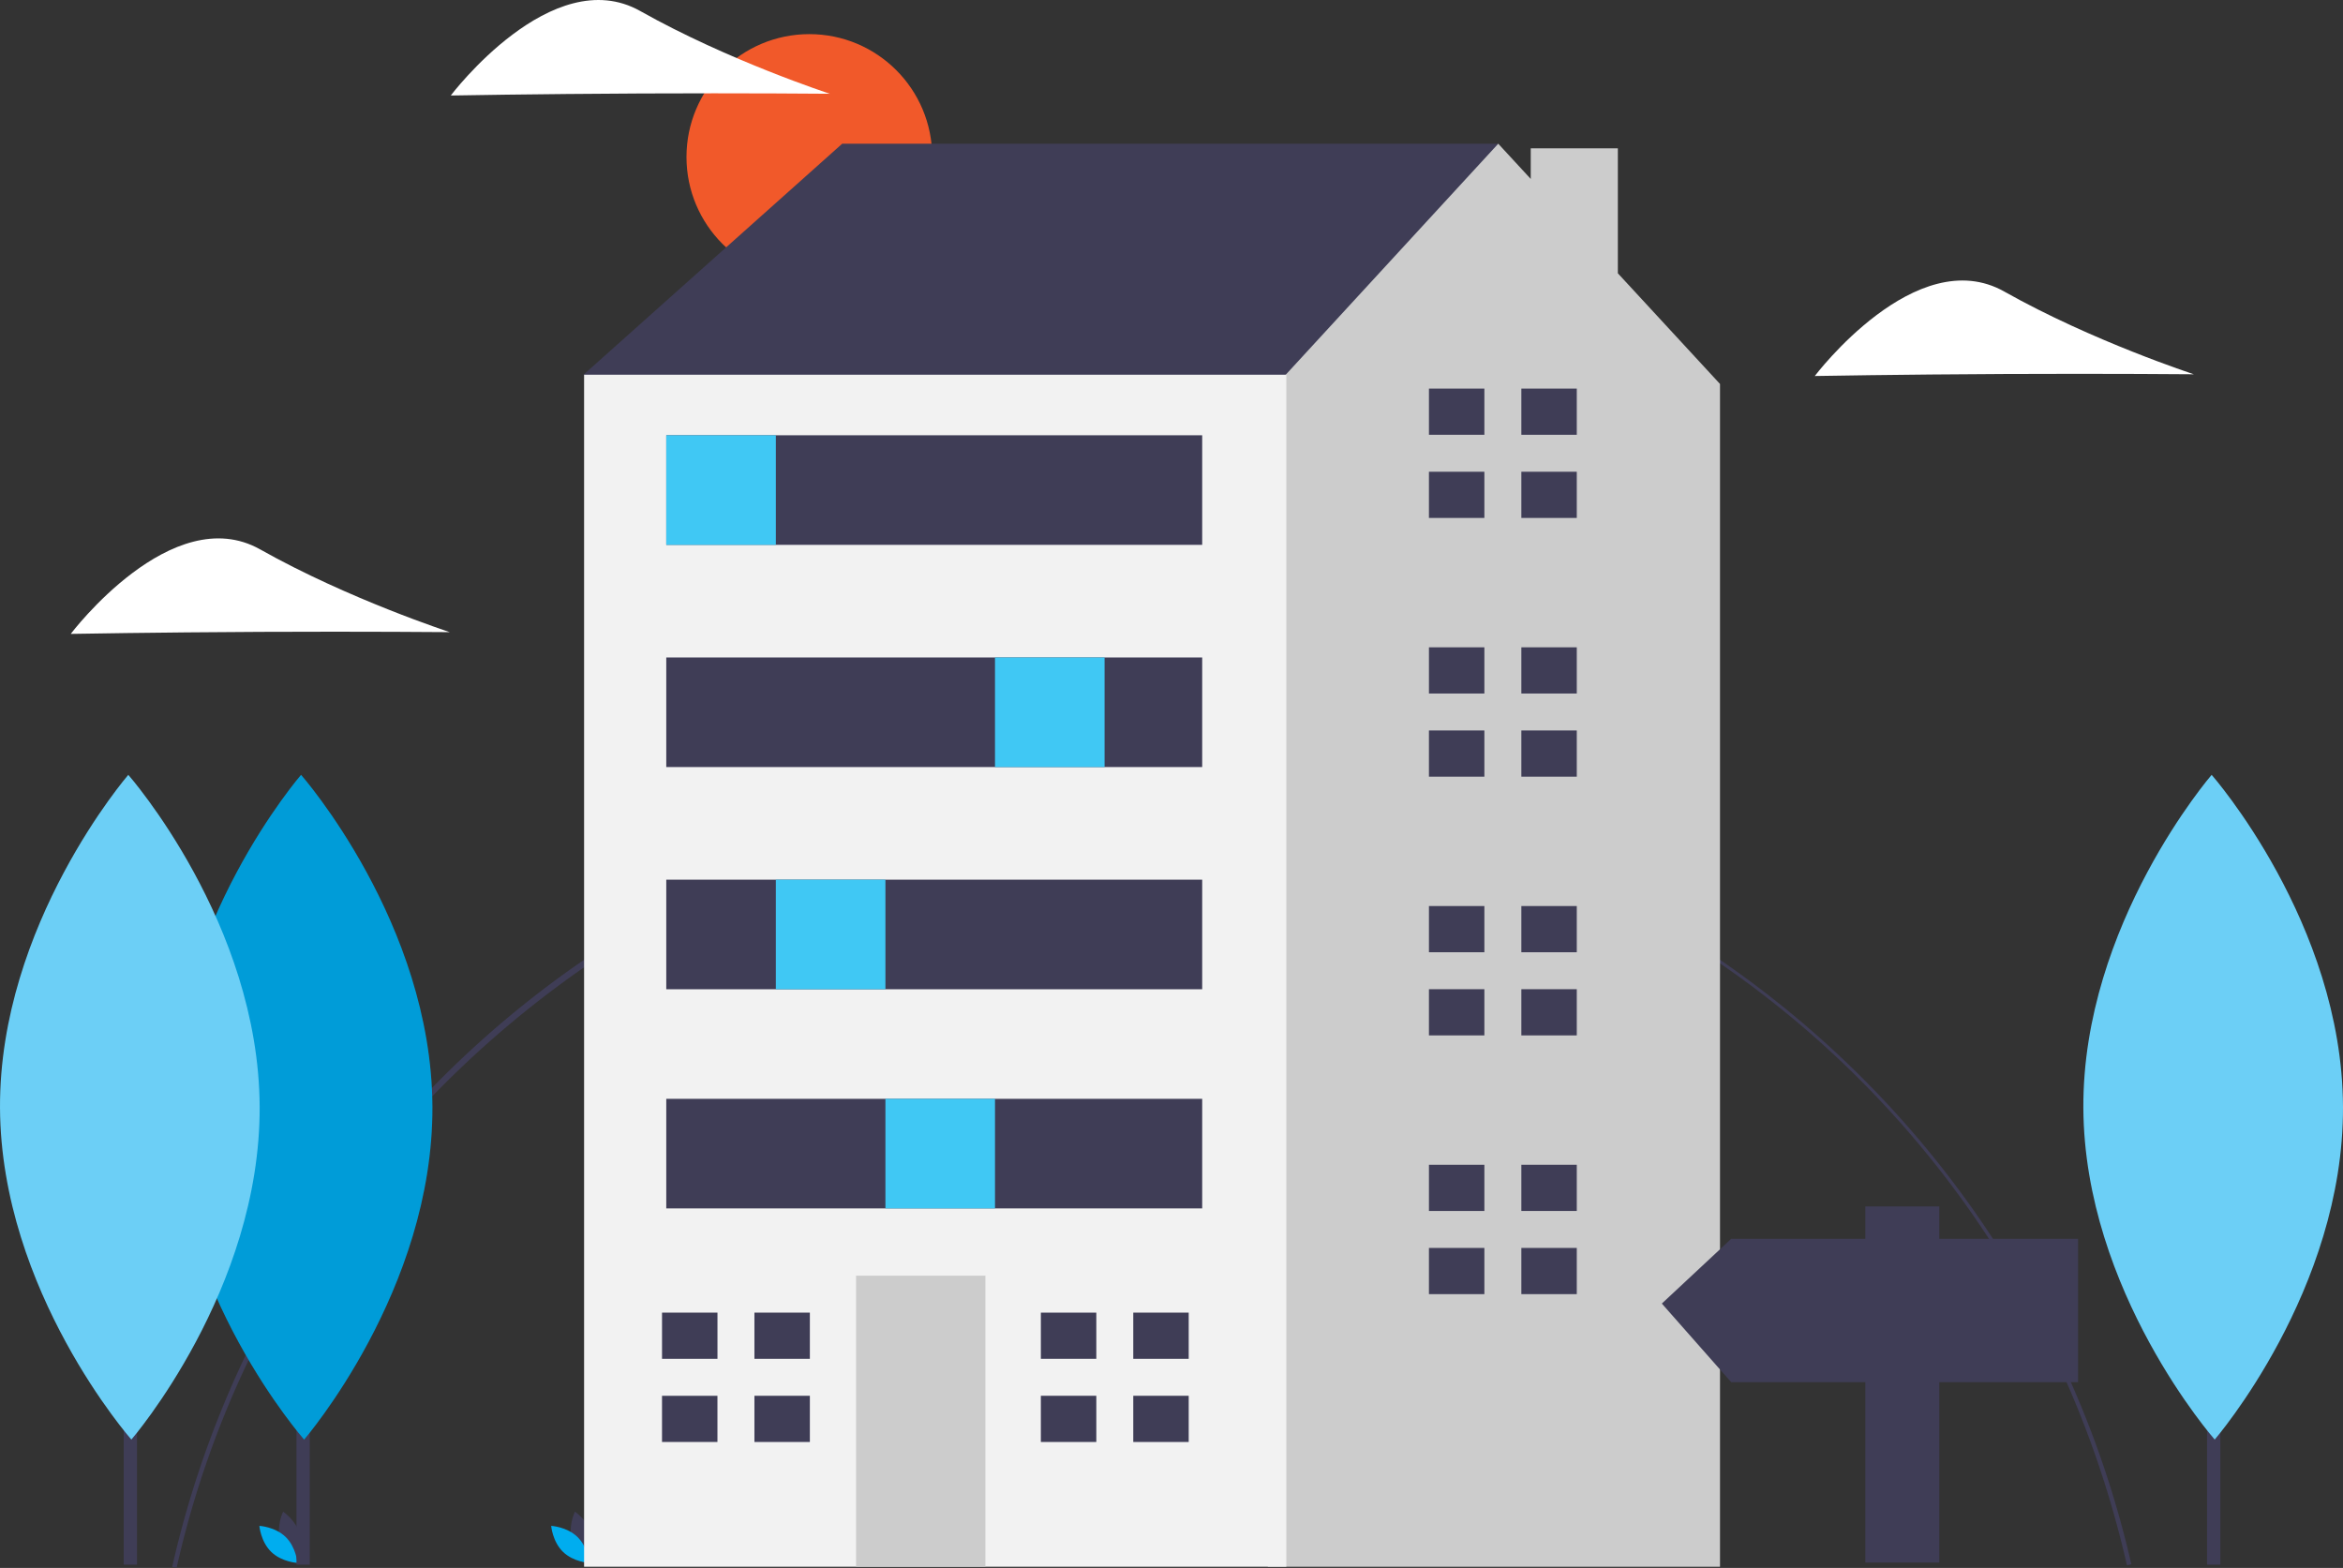
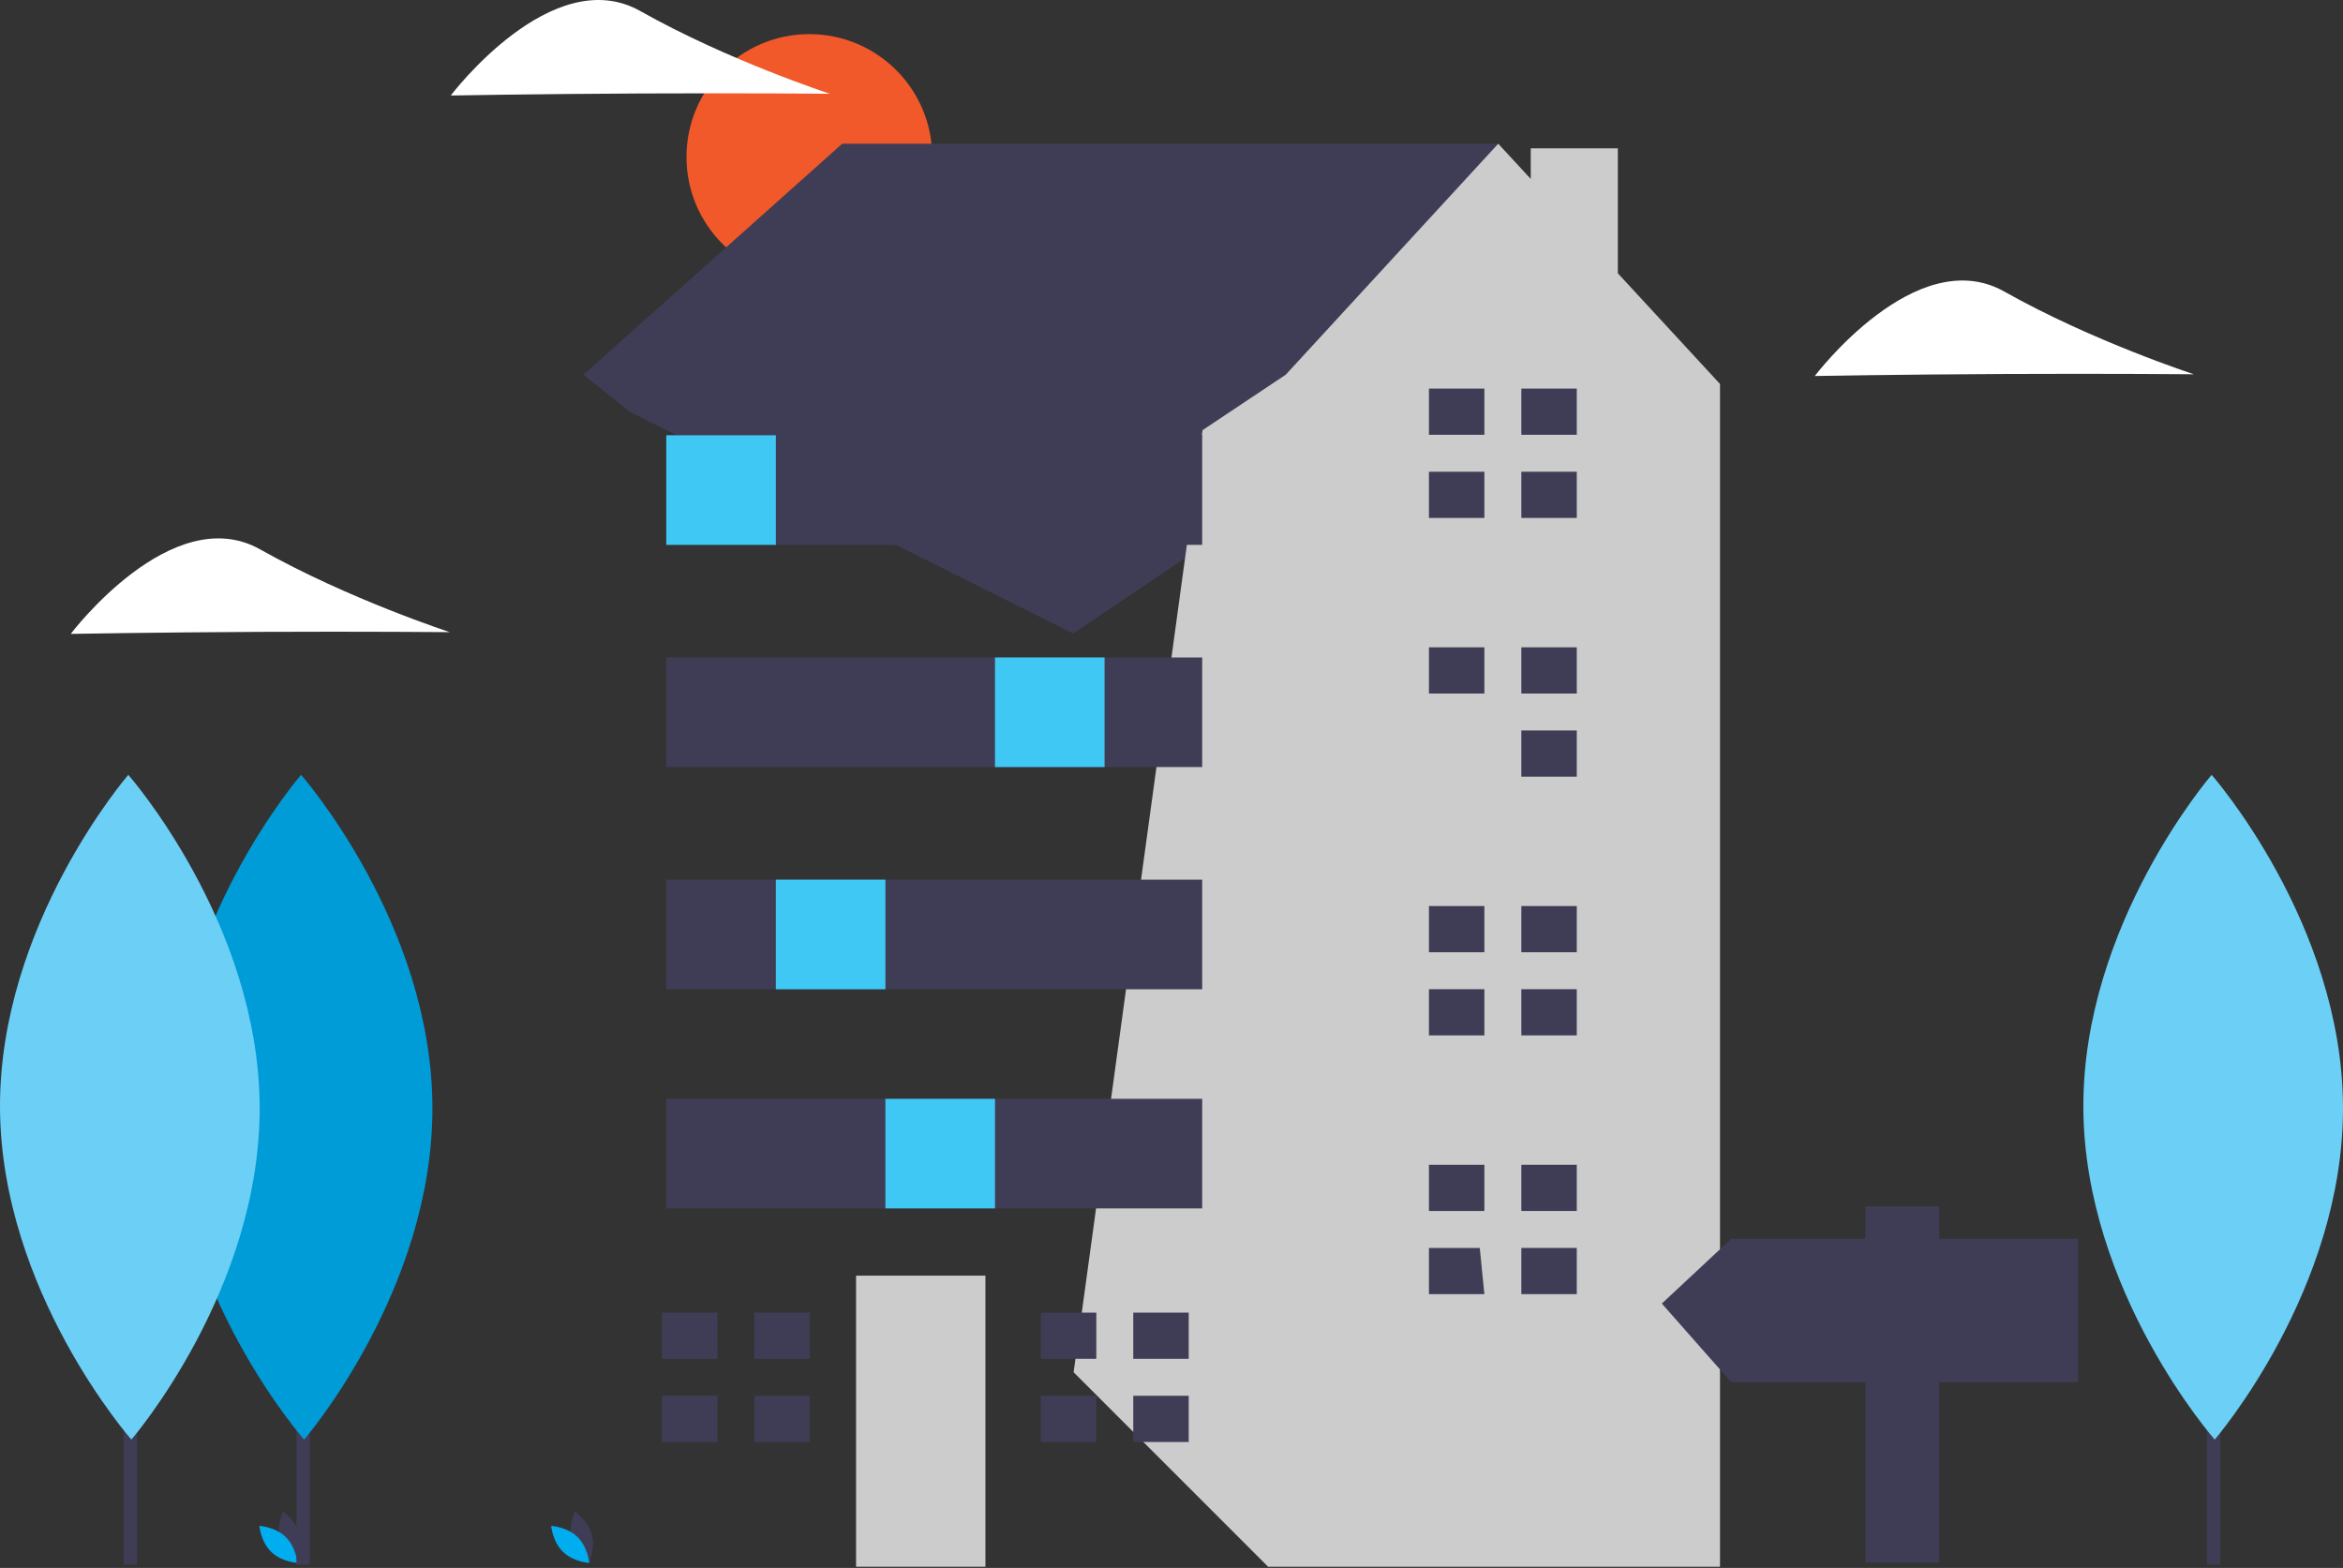
<svg xmlns="http://www.w3.org/2000/svg" width="769.78" height="515.109" viewBox="0 0 769.78 515.109">
  <rect x="0" y="0" width="769.78" height="515.109" fill="#333333" stroke="none" />
  <g id="undraw_coming_home_52ir" transform="translate(-44.1 0)">
-     <path id="Path_1" data-name="Path 1" d="M168.4,707.541l-1.45-.327a330.066,330.066,0,0,1,643.676-.878l-1.449.33C774.948,556.388,643.24,451.431,488.885,451.431,336.552,451.431,201.767,559.14,168.4,707.541Z" transform="translate(-66.285 -192.431)" fill="#3f3d56" />
    <circle id="Ellipse_1" data-name="Ellipse 1" cx="40.366" cy="40.366" r="40.366" transform="translate(269.641 11.213)" fill="#f1592a" />
    <path id="Path_2" data-name="Path 2" d="M214.5,781c1.259,4.654,5.571,7.536,5.571,7.536s2.271-4.663,1.012-9.317-5.571-7.536-5.571-7.536S213.24,776.344,214.5,781Z" transform="translate(-78.4 -275.058)" fill="#3f3d56" />
    <path id="Path_3" data-name="Path 3" d="M214.136,781.612c3.454,3.363,3.876,8.532,3.876,8.532s-5.179-.283-8.633-3.646-3.876-8.532-3.876-8.532S210.682,778.249,214.136,781.612Z" transform="translate(-76.187 -276.672)" fill="#00adef" />
    <path id="Path_4" data-name="Path 4" d="M343.5,781c1.259,4.654,5.571,7.536,5.571,7.536s2.271-4.663,1.012-9.317-5.571-7.536-5.571-7.536S342.24,776.344,343.5,781Z" transform="translate(-111.529 -275.058)" fill="#3f3d56" />
    <path id="Path_5" data-name="Path 5" d="M343.136,781.612c3.454,3.363,3.876,8.532,3.876,8.532s-5.179-.283-8.633-3.646-3.876-8.532-3.876-8.532S339.682,778.249,343.136,781.612Z" transform="translate(-109.316 -276.672)" fill="#00adef" />
    <path id="Path_6" data-name="Path 6" d="M332.465,151.566l-15.179-12.144,85-75.893H617.824v66.786L478.18,224.423Z" transform="translate(-81.484 -16.315)" fill="#3f3d56" />
    <path id="Path_7" data-name="Path 7" d="M712.768,106.1V65.045H684.151V75.1l-10.68-11.571-69.822,75.893-27.322,18.215L533.964,467.145l63.889,63.888H746.329V142.458Z" transform="translate(-137.131 -16.315)" fill="#ccc" />
-     <rect id="Rectangle_11" data-name="Rectangle 11" width="230.716" height="391.611" transform="translate(236 123.107)" fill="#f2f2f2" />
    <rect id="Rectangle_12" data-name="Rectangle 12" width="42.5" height="95.626" transform="translate(325.356 419.092)" fill="#ccc" />
    <path id="Path_8" data-name="Path 8" d="M370.221,595.432V580.253H352.007v15.179h18.214Z" transform="translate(-90.401 -149.018)" fill="#3f3d56" />
    <path id="Path_9" data-name="Path 9" d="M368.7,617.016h-16.7v15.179h18.214V617.016Z" transform="translate(-90.401 -158.46)" fill="#3f3d56" />
    <rect id="Rectangle_13" data-name="Rectangle 13" width="18.214" height="15.179" transform="translate(291.963 431.235)" fill="#3f3d56" />
    <rect id="Rectangle_14" data-name="Rectangle 14" width="18.214" height="15.179" transform="translate(291.963 458.557)" fill="#3f3d56" />
    <path id="Path_10" data-name="Path 10" d="M537.7,595.432V580.253H519.483v15.179H537.7Z" transform="translate(-133.412 -149.018)" fill="#3f3d56" />
    <path id="Path_11" data-name="Path 11" d="M536.179,617.016h-16.7v15.179H537.7V617.016Z" transform="translate(-133.412 -158.46)" fill="#3f3d56" />
    <rect id="Rectangle_15" data-name="Rectangle 15" width="18.214" height="15.179" transform="translate(416.429 431.235)" fill="#3f3d56" />
    <rect id="Rectangle_16" data-name="Rectangle 16" width="18.214" height="15.179" transform="translate(416.429 458.557)" fill="#3f3d56" />
    <path id="Path_12" data-name="Path 12" d="M709.258,186.954V171.776H691.043v15.178h18.215Z" transform="translate(-177.471 -44.115)" fill="#3f3d56" />
    <path id="Path_13" data-name="Path 13" d="M707.74,208.539h-16.7v15.178h18.215V208.539Z" transform="translate(-177.471 -53.556)" fill="#3f3d56" />
    <rect id="Rectangle_17" data-name="Rectangle 17" width="18.214" height="15.179" transform="translate(543.93 127.661)" fill="#3f3d56" />
    <rect id="Rectangle_18" data-name="Rectangle 18" width="18.214" height="15.179" transform="translate(543.93 154.982)" fill="#3f3d56" />
    <path id="Path_14" data-name="Path 14" d="M709.258,301.328V286.149H691.043v15.179h18.215Z" transform="translate(-177.471 -73.488)" fill="#3f3d56" />
-     <path id="Path_15" data-name="Path 15" d="M707.74,322.912h-16.7v15.179h18.215V322.912Z" transform="translate(-177.471 -82.929)" fill="#3f3d56" />
    <rect id="Rectangle_19" data-name="Rectangle 19" width="18.214" height="15.179" transform="translate(543.93 212.662)" fill="#3f3d56" />
    <rect id="Rectangle_20" data-name="Rectangle 20" width="18.214" height="15.179" transform="translate(543.93 239.983)" fill="#3f3d56" />
    <path id="Path_16" data-name="Path 16" d="M709.258,415.7V400.523H691.043V415.7h18.215Z" transform="translate(-177.471 -102.861)" fill="#3f3d56" />
    <path id="Path_17" data-name="Path 17" d="M707.74,437.286h-16.7v15.179h18.215V437.286Z" transform="translate(-177.471 -112.302)" fill="#3f3d56" />
    <rect id="Rectangle_21" data-name="Rectangle 21" width="18.214" height="15.179" transform="translate(543.93 297.662)" fill="#3f3d56" />
    <rect id="Rectangle_22" data-name="Rectangle 22" width="18.214" height="15.179" transform="translate(543.93 324.984)" fill="#3f3d56" />
    <path id="Path_18" data-name="Path 18" d="M709.258,530.076V514.9H691.043v15.179h18.215Z" transform="translate(-177.471 -132.234)" fill="#3f3d56" />
-     <path id="Path_19" data-name="Path 19" d="M707.74,551.66h-16.7v15.179h18.215V551.66Z" transform="translate(-177.471 -141.675)" fill="#3f3d56" />
+     <path id="Path_19" data-name="Path 19" d="M707.74,551.66h-16.7v15.179h18.215Z" transform="translate(-177.471 -141.675)" fill="#3f3d56" />
    <rect id="Rectangle_23" data-name="Rectangle 23" width="18.214" height="15.179" transform="translate(543.93 382.663)" fill="#3f3d56" />
    <rect id="Rectangle_24" data-name="Rectangle 24" width="18.214" height="15.179" transform="translate(543.93 409.985)" fill="#3f3d56" />
    <rect id="Rectangle_25" data-name="Rectangle 25" width="176.073" height="36" transform="translate(263 142.999)" fill="#3f3d56" />
    <rect id="Rectangle_26" data-name="Rectangle 26" width="176.073" height="36" transform="translate(263 215.999)" fill="#3f3d56" />
    <rect id="Rectangle_27" data-name="Rectangle 27" width="176.073" height="36" transform="translate(263 288.999)" fill="#3f3d56" />
    <rect id="Rectangle_28" data-name="Rectangle 28" width="176.073" height="36" transform="translate(263 360.999)" fill="#3f3d56" />
    <rect id="Rectangle_30" data-name="Rectangle 30" width="4.366" height="172.458" transform="translate(141.506 341.578)" fill="#3f3d56" />
    <path id="Path_20" data-name="Path 20" d="M252.518,554.967c.278,60.3-42.149,109.387-42.149,109.387s-42.878-48.69-43.156-108.994,42.149-109.387,42.149-109.387S252.24,494.663,252.518,554.967Z" transform="translate(-66.353 -191.411)" fill="#00adef" />
    <path id="Path_21" data-name="Path 21" d="M252.518,554.967c.278,60.3-42.149,109.387-42.149,109.387s-42.878-48.69-43.156-108.994,42.149-109.387,42.149-109.387S252.24,494.663,252.518,554.967Z" transform="translate(-66.353 -191.411)" opacity="0.1" />
    <rect id="Rectangle_31" data-name="Rectangle 31" width="4.366" height="172.458" transform="translate(84.747 341.578)" fill="#3f3d56" />
    <path id="Path_22" data-name="Path 22" d="M176.146,554.967C176.424,615.272,134,664.354,134,664.354S91.119,615.665,90.841,555.36,132.99,445.973,132.99,445.973,175.868,494.663,176.146,554.967Z" transform="translate(-46.739 -191.411)" fill="#6ccff6" />
    <path id="Path_23" data-name="Path 23" d="M955.5,258.153c-34.392.159-62.386.667-62.386.667s33.275-44.076,62.261-27.746,62.284,27.172,62.284,27.172S989.888,257.994,955.5,258.153Z" transform="translate(-252.775 -135.289)" fill="#fff" />
    <path id="Path_24" data-name="Path 24" d="M184.5,372.153c-34.392.159-62.386.667-62.386.667s33.275-44.076,62.261-27.746,62.284,27.172,62.284,27.172S218.888,371.994,184.5,372.153Z" transform="translate(-54.77 -164.566)" fill="#fff" />
    <path id="Path_25" data-name="Path 25" d="M352.5,134.153c-34.392.159-62.386.667-62.386.667s33.275-44.076,62.261-27.746,62.284,27.172,62.284,27.172S386.888,133.994,352.5,134.153Z" transform="translate(-97.915 -103.444)" fill="#fff" />
    <rect id="Rectangle_32" data-name="Rectangle 32" width="4.366" height="172.458" transform="translate(769.22 341.578)" fill="#3f3d56" />
    <path id="Path_26" data-name="Path 26" d="M1097.146,554.967c.278,60.3-42.149,109.387-42.149,109.387s-42.878-48.69-43.156-108.994,42.149-109.387,42.149-109.387S1096.868,494.663,1097.146,554.967Z" transform="translate(-283.267 -191.411)" fill="#6ccff6" />
    <path id="Path_27" data-name="Path 27" d="M816.791,543.954h44.063V533.318h24.31v10.636h45.582v47.1H885.164v59.256h-24.31V591.055H816.791L794,565.225Z" transform="translate(-203.912 -136.965)" fill="#3f3d56" />
    <rect id="Rectangle_33" data-name="Rectangle 33" width="36" height="36" transform="translate(263 142.999)" fill="#40c8f4" />
    <rect id="Rectangle_34" data-name="Rectangle 34" width="36" height="36" transform="translate(299 288.999)" fill="#40c8f4" />
    <rect id="Rectangle_36" data-name="Rectangle 36" width="36" height="36" transform="translate(335 360.999)" fill="#40c8f4" />
    <rect id="Rectangle_35" data-name="Rectangle 35" width="36" height="36" transform="translate(371 215.999)" fill="#40c8f4" />
  </g>
</svg>